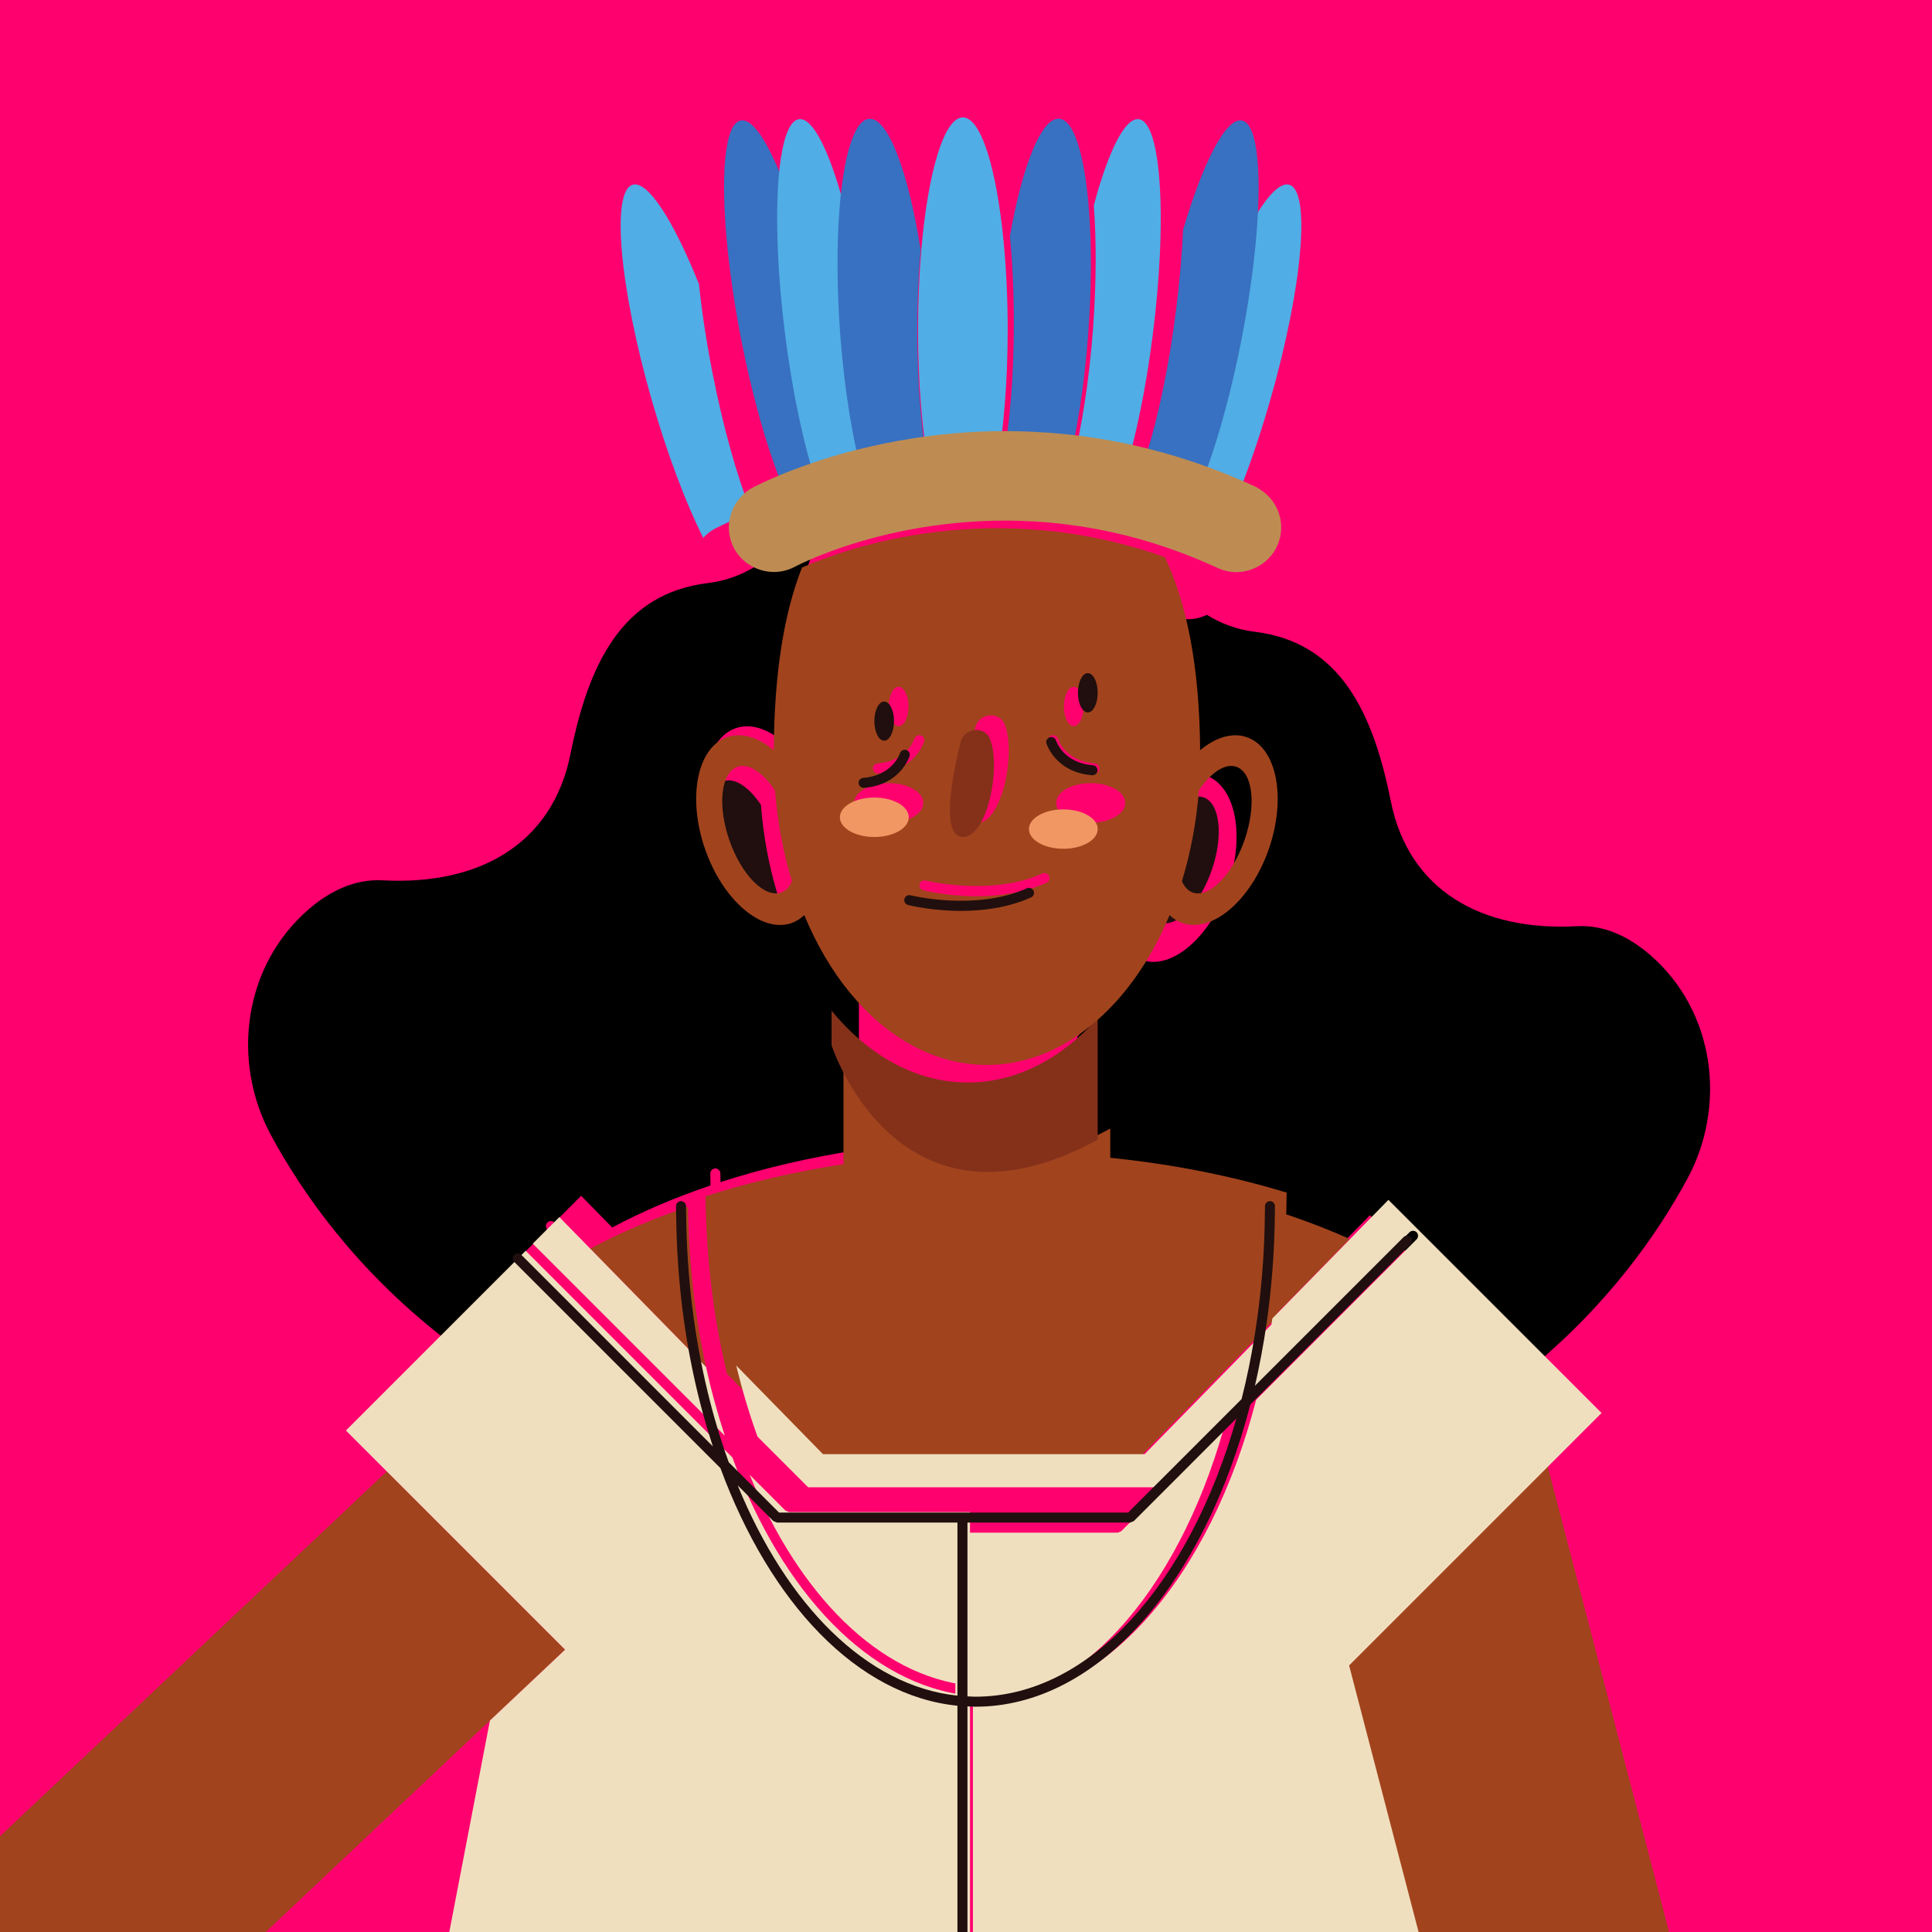
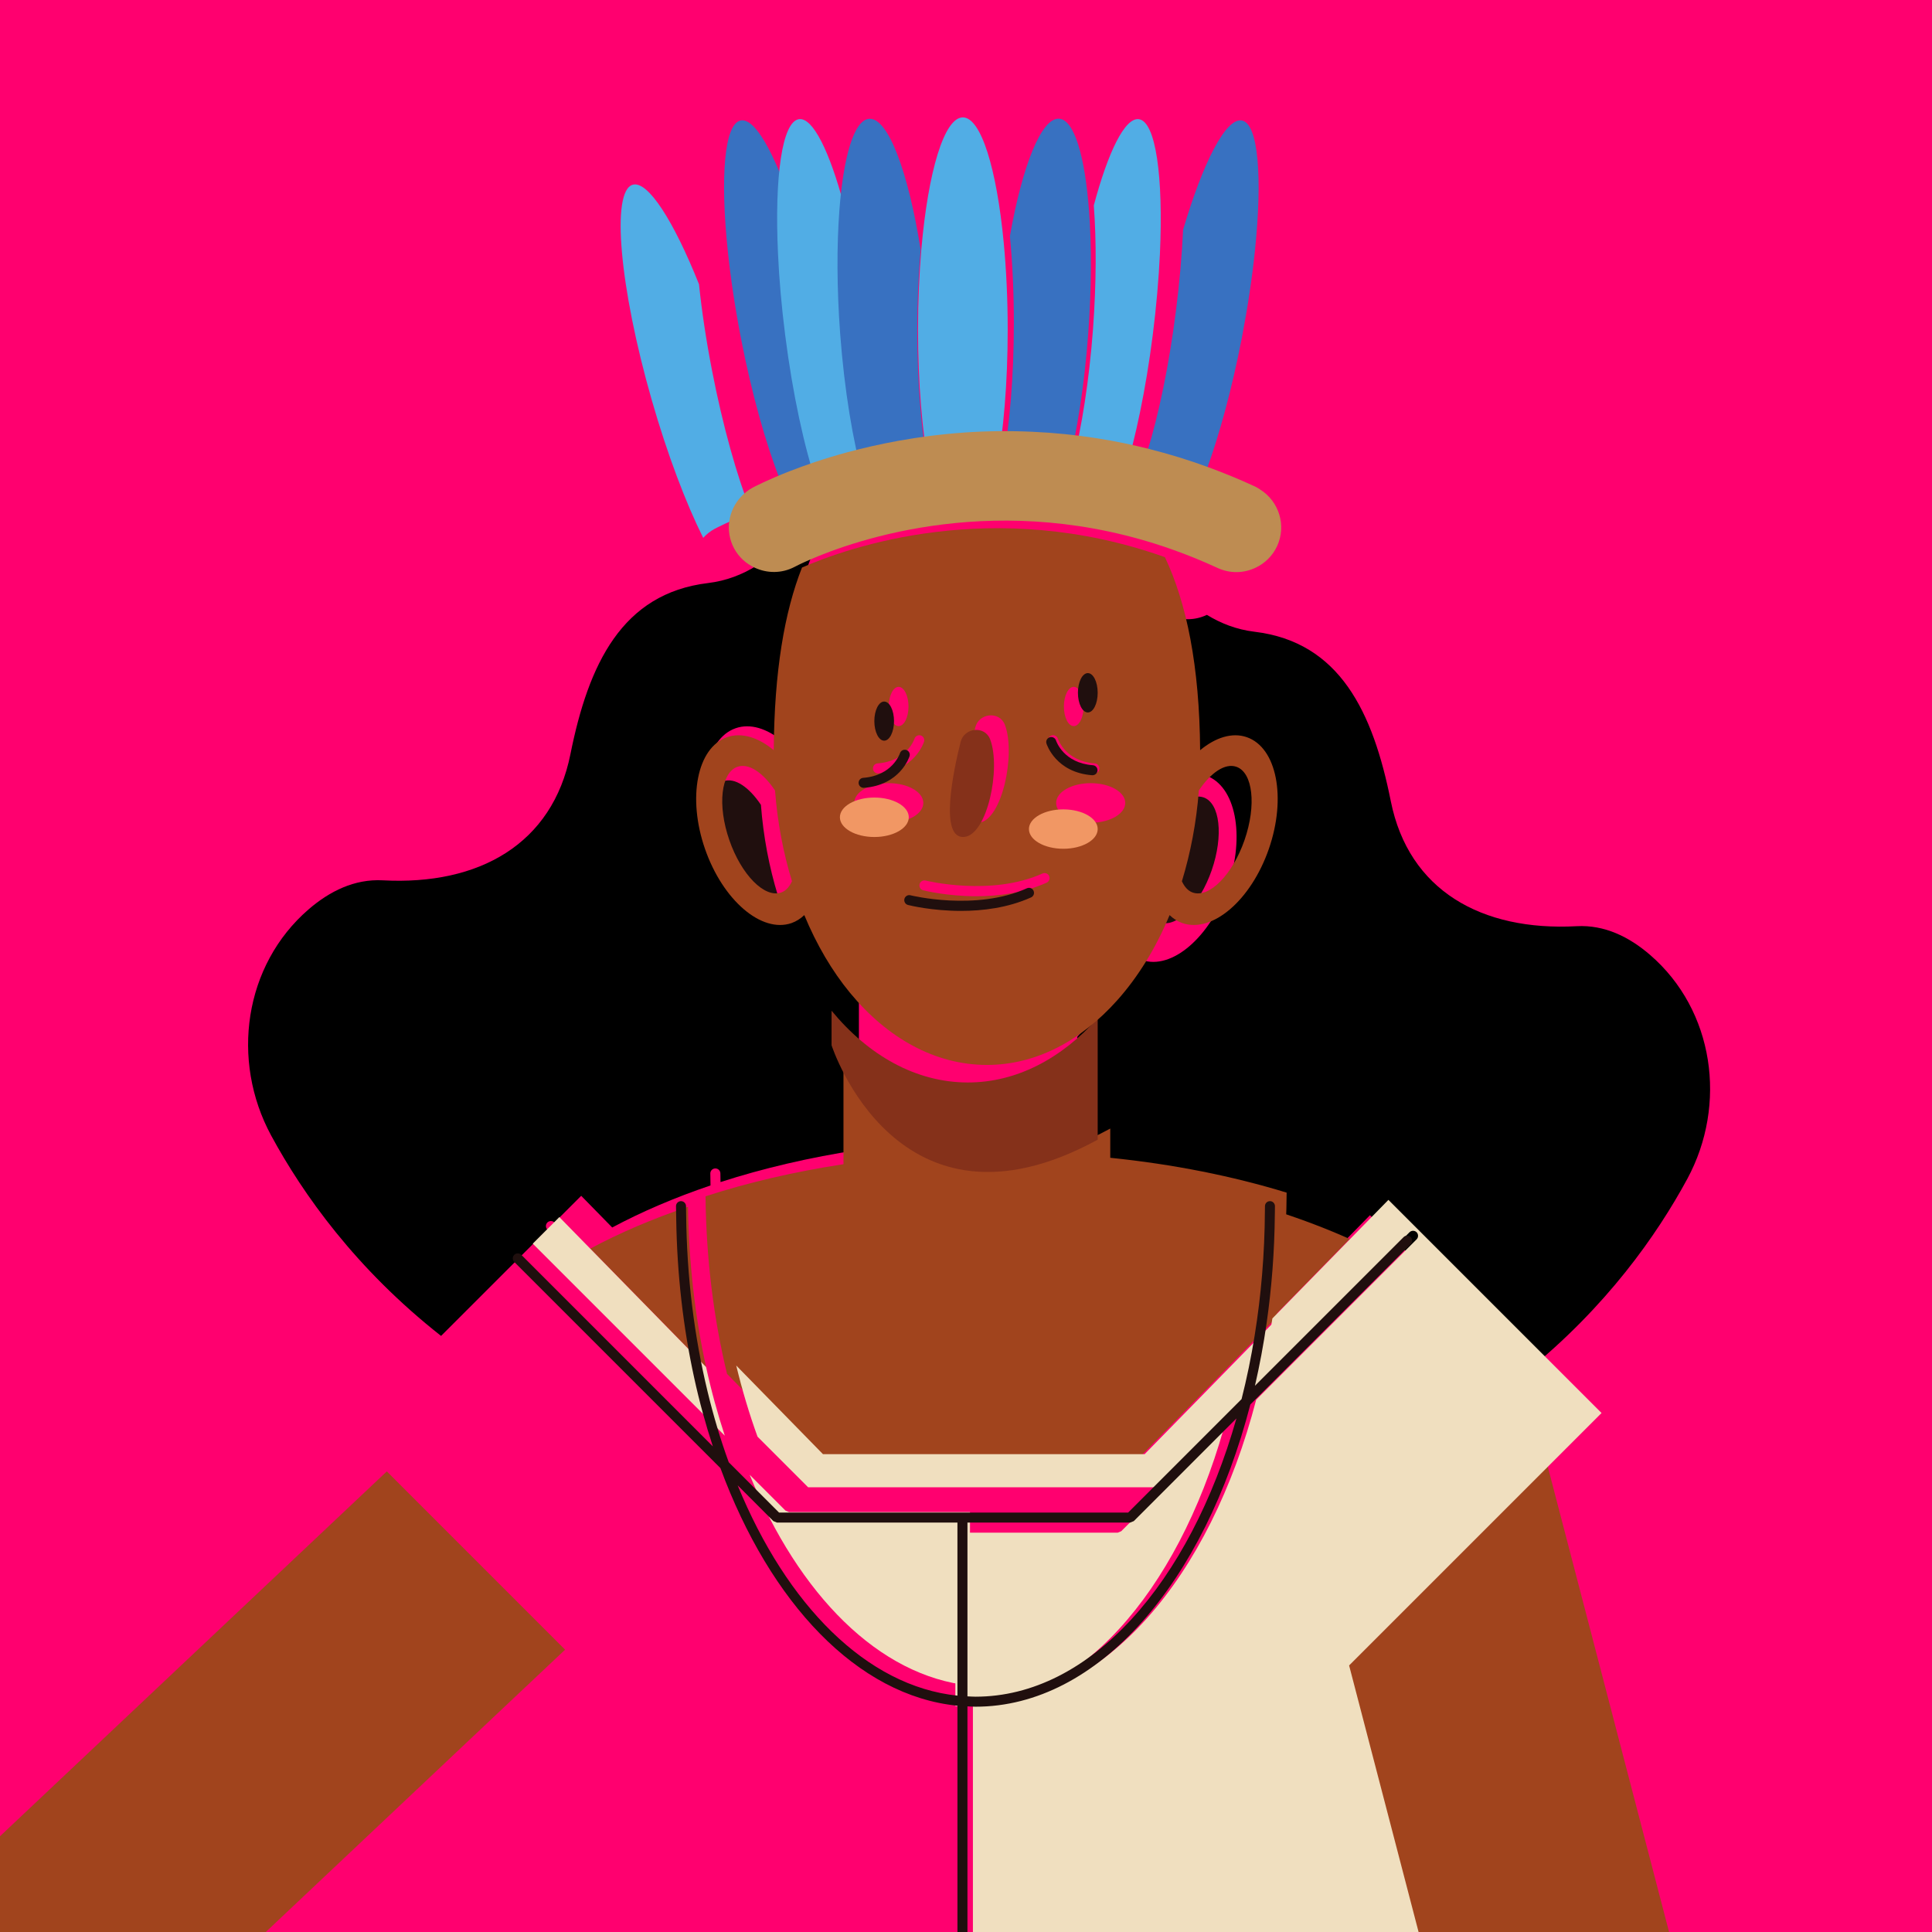
<svg xmlns="http://www.w3.org/2000/svg" xmlns:ns1="http://www.inkscape.org/namespaces/inkscape" xmlns:ns2="http://sodipodi.sourceforge.net/DTD/sodipodi-0.dtd" width="500" height="500" viewBox="0 0 500 500" version="1.1" id="svg348" ns1:version="1.1 (c68e22c387, 2021-05-23)" ns2:docname="canvas.svg">
  <ns2:namedview id="namedview350" pagecolor="#ffffff" bordercolor="#666666" borderopacity="1.0" ns1:pageshadow="2" ns1:pageopacity="0.0" ns1:pagecheckerboard="true" ns1:document-units="px" showgrid="false" units="px" scale-x="3.88" ns1:showpageshadow="false" ns1:zoom="0.70710678" ns1:cx="62.932504" ns1:cy="354.2605" ns1:window-width="1366" ns1:window-height="705" ns1:window-x="-8" ns1:window-y="-8" ns1:window-maximized="1" ns1:current-layer="svg348" showguides="true" ns1:guide-bbox="true">
    <ns2:guide position="330.926,474.544" orientation="0,-1" id="guide899" />
    <ns2:guide position="249.962,774.357" orientation="1,0" id="guide25349" />
    <ns2:guide position="520.431,0.783" orientation="0,-1" id="guide39516" />
  </ns2:namedview>
  <g ns1:label="Layer 1" ns1:groupmode="layer" id="layer1">
    <rect style="fill:#FF006F;stroke-width:0;stroke-miterlimit:4;stroke-dasharray:none" id="rect2109" width="500" height="500" x="0" y="0" />
  </g>
  <defs id="defs345">
    <clipPath clipPathUnits="userSpaceOnUse" id="clipPath50">
      <path d="m 5277.23,36063.9 c -2.39,-6.5 -870.14,-2128.1 712.73,-2981.6 60.59,-93.3 267.28,-333.2 766.79,-270.8 149.08,-143.2 343.89,-182.4 538.71,-133.1 89.69,-43.3 301.73,-124.7 554.75,-75.4 252.43,-49.3 464.46,32.1 554.15,75.4 197.19,-49.9 391.41,-8.3 538.71,133.1 499.51,-62.4 706.2,177.5 767.38,270.8 1582.85,853.5 714.55,2975.1 712.15,2981.6 -232.2,599.3 -740.07,924.2 -1260.96,1098.8 -509.61,170.5 -1031.69,196 -1311.43,194.8 -280.35,1.2 -802.43,-24.3 -1311.44,-194.8 -553.56,-185.3 -1028.72,-499.5 -1261.54,-1098.8 z" clip-rule="evenodd" id="path48" />
    </clipPath>
    <clipPath clipPathUnits="userSpaceOnUse" id="clipPath296">
      <path d="m 11350.3,36063.9 c -2.3,-6.5 -870.1,-2128.1 712.8,-2981.6 60.6,-93.3 267.8,-333.2 766.8,-270.8 149,-143.2 344.5,-182.4 539.3,-133.1 89.1,-43.3 301.7,-124.7 554.1,-75.4 253,-49.3 465.1,32.1 554.2,75.4 197.2,-49.9 392,-8.3 539.3,133.1 499.5,-62.4 706.2,177.5 766.8,270.8 1582.8,853.5 715.1,2975.1 712.7,2981.6 -232.8,599.3 -740.1,924.2 -1261.5,1098.8 -509.1,170.5 -1031.1,196 -1311.5,194.8 -280.3,1.2 -801.8,-24.3 -1311.4,-194.8 -553,-185.3 -1028.7,-499.5 -1261.6,-1098.8 z" clip-rule="evenodd" id="path294" />
    </clipPath>
    <clipPath clipPathUnits="userSpaceOnUse" id="clipPath4324">
      <path d="m 17428.2,36063.9 c -2.4,-6.5 -870.7,-2128.1 712.2,-2981.6 60.5,-93.3 267.8,-333.2 766.7,-270.8 149.7,-143.2 344.5,-182.4 539.3,-133.1 89.1,-43.3 301.8,-124.7 554.2,-75.4 253,-49.3 465.1,32.1 554.7,75.4 196.6,-49.9 391.4,-8.3 538.7,133.1 499.6,-62.4 706.3,177.5 766.8,270.8 1582.9,853.5 715.1,2975.1 712.8,2981.6 -232.9,599.3 -740.1,924.2 -1261.6,1098.8 -509,170.5 -1031.1,196 -1311.4,194.8 -280.4,1.2 -801.8,-24.3 -1311.4,-194.8 -553,-185.3 -1028.8,-499.5 -1261,-1098.8 z" clip-rule="evenodd" id="path4322" />
    </clipPath>
    <clipPath clipPathUnits="userSpaceOnUse" id="clipPath550">
      <path d="m 23503.7,36063.9 c -2.4,-6.5 -870.1,-2128.1 712.7,-2981.6 60.6,-93.3 267.3,-333.2 766.8,-270.8 149.1,-143.2 344.5,-182.4 539.3,-133.1 89.1,-43.3 301.2,-124.7 554.2,-75.4 252.4,-49.3 465,32.1 554.1,75.4 196.6,-49.9 391.4,-8.3 539.3,133.1 498.9,-62.4 705.6,177.5 766.8,270.8 1582.9,853.5 714.5,2975.1 712.2,2981.6 -232.3,599.3 -740.1,924.2 -1261,1098.8 -509.6,170.5 -1031.7,196 -1311.4,194.8 -280.4,1.2 -802.5,-24.3 -1311.5,-194.8 -553.5,-185.3 -1028.7,-499.5 -1261.5,-1098.8 z" clip-rule="evenodd" id="path548" />
    </clipPath>
    <clipPath clipPathUnits="userSpaceOnUse" id="clipPath806">
      <path d="m 29576.8,36063.9 c -2.4,-6.5 -870.1,-2128.1 712.8,-2981.6 60.5,-93.3 267.2,-333.2 766.7,-270.8 149.1,-143.2 344.5,-182.4 539.3,-133.1 89.1,-43.3 301.2,-124.7 554.2,-75.4 253,-49.3 465.1,32.1 554.1,75.4 197.2,-49.9 392,-8.3 539.3,133.1 499.6,-62.4 706.3,177.5 766.8,270.8 1582.9,853.5 715.1,2975.1 712.8,2981.6 -232.9,599.3 -740.1,924.2 -1261.6,1098.8 -509,170.5 -1031.1,196 -1311.4,194.8 -280.4,1.2 -802.4,-24.3 -1311.5,-194.8 -552.9,-185.3 -1028.7,-499.5 -1261.5,-1098.8 z" clip-rule="evenodd" id="path804" />
    </clipPath>
    <clipPath clipPathUnits="userSpaceOnUse" id="clipPath3072">
      <path d="m 5277.23,26303 c -2.39,-6 -870.14,-2127.5 712.73,-2981.6 60.59,-93.3 267.28,-333.2 766.79,-270.9 149.08,-142.5 343.89,-182.3 538.71,-133 89.69,-43.4 301.73,-124.8 554.75,-74.9 252.43,-49.9 464.46,31.5 554.15,74.9 197.19,-49.9 391.41,-8.3 538.71,133 499.51,-62.3 706.2,177.6 767.38,270.9 1582.85,854.1 714.55,2975.6 712.15,2981.6 -232.2,599.3 -740.07,924.2 -1260.96,1098.8 -509.61,170.4 -1031.69,196 -1311.43,195.4 -280.35,0.6 -802.43,-25 -1311.44,-195.4 -553.56,-185.3 -1028.72,-499.5 -1261.54,-1098.8 z" clip-rule="evenodd" id="path3070" />
    </clipPath>
    <clipPath clipPathUnits="userSpaceOnUse" id="clipPath2834">
      <path d="m 11350.3,26303 c -2.3,-6 -870.1,-2127.5 712.8,-2981.6 60.6,-93.3 267.8,-333.2 766.8,-270.9 149,-142.5 344.5,-182.3 539.3,-133 89.1,-43.4 301.7,-124.8 554.1,-74.9 253,-49.9 465.1,31.5 554.2,74.9 197.2,-49.9 392,-8.3 539.3,133 499.5,-62.3 706.2,177.6 766.8,270.9 1582.8,854.1 715.1,2975.6 712.7,2981.6 -232.8,599.3 -740.1,924.2 -1261.5,1098.8 -509.1,170.4 -1031.1,196 -1311.5,195.4 -280.3,0.6 -801.8,-25 -1311.4,-195.4 -553,-185.3 -1028.7,-499.5 -1261.6,-1098.8 z" clip-rule="evenodd" id="path2832" />
    </clipPath>
    <clipPath clipPathUnits="userSpaceOnUse" id="clipPath2552">
      <path d="m 17428.2,26303 c -2.4,-6 -870.7,-2127.5 712.2,-2981.6 60.5,-93.3 267.8,-333.2 766.7,-270.9 149.7,-142.5 344.5,-182.3 539.3,-133 89.1,-43.4 301.8,-124.8 554.2,-74.9 253,-49.9 465.1,31.5 554.7,74.9 196.6,-49.9 391.4,-8.3 538.7,133 499.6,-62.3 706.3,177.6 766.8,270.9 1582.9,854.1 715.1,2975.6 712.8,2981.6 -232.9,599.3 -740.1,924.2 -1261.6,1098.8 -509,170.4 -1031.1,196 -1311.4,195.4 -280.4,0.6 -801.8,-25 -1311.4,-195.4 -553,-185.3 -1028.8,-499.5 -1261,-1098.8 z" clip-rule="evenodd" id="path2550" />
    </clipPath>
    <clipPath clipPathUnits="userSpaceOnUse" id="clipPath2074">
-       <path d="m 23503.7,26303 c -2.4,-6 -870.1,-2127.5 712.7,-2981.6 60.6,-93.3 267.3,-333.2 766.8,-270.9 149.1,-142.5 344.5,-182.3 539.3,-133 89.1,-43.4 301.2,-124.8 554.2,-74.9 252.4,-49.9 465,31.5 554.1,74.9 196.6,-49.9 391.4,-8.3 539.3,133 498.9,-62.3 705.6,177.6 766.8,270.9 1582.9,854.1 714.5,2975.6 712.2,2981.6 -232.3,599.3 -740.1,924.2 -1261,1098.8 -509.6,170.4 -1031.7,196 -1311.4,195.4 -280.4,0.6 -802.5,-25 -1311.5,-195.4 -553.5,-185.3 -1028.7,-499.5 -1261.5,-1098.8 z" clip-rule="evenodd" id="path2072" />
+       <path d="m 23503.7,26303 c -2.4,-6 -870.1,-2127.5 712.7,-2981.6 60.6,-93.3 267.3,-333.2 766.8,-270.9 149.1,-142.5 344.5,-182.3 539.3,-133 89.1,-43.4 301.2,-124.8 554.2,-74.9 252.4,-49.9 465,31.5 554.1,74.9 196.6,-49.9 391.4,-8.3 539.3,133 498.9,-62.3 705.6,177.6 766.8,270.9 1582.9,854.1 714.5,2975.6 712.2,2981.6 -232.3,599.3 -740.1,924.2 -1261,1098.8 -509.6,170.4 -1031.7,196 -1311.4,195.4 -280.4,0.6 -802.5,-25 -1311.5,-195.4 -553.5,-185.3 -1028.7,-499.5 -1261.5,-1098.8 " clip-rule="evenodd" id="path2072" />
    </clipPath>
    <clipPath clipPathUnits="userSpaceOnUse" id="clipPath2314">
      <path d="m 29576.8,26303 c -2.4,-6 -870.1,-2127.5 712.8,-2981.6 60.5,-93.3 267.2,-333.2 766.7,-270.9 149.1,-142.5 344.5,-182.3 539.3,-133 89.1,-43.4 301.2,-124.8 554.2,-74.9 253,-49.9 465.1,31.5 554.1,74.9 197.2,-49.9 392,-8.3 539.3,133 499.6,-62.3 706.3,177.6 766.8,270.9 1582.9,854.1 715.1,2975.6 712.8,2981.6 -232.9,599.3 -740.1,924.2 -1261.6,1098.8 -509,170.4 -1031.1,196 -1311.4,195.4 -280.4,0.6 -802.4,-25 -1311.5,-195.4 -552.9,-185.3 -1028.7,-499.5 -1261.5,-1098.8 z" clip-rule="evenodd" id="path2312" />
    </clipPath>
    <clipPath clipPathUnits="userSpaceOnUse" id="clipPath4054">
      <path d="m 5277.23,16370.4 c -2.39,-5.9 -870.14,-2128.1 712.73,-2981.6 60.59,-93.3 267.28,-333.2 766.79,-270.9 149.08,-143.1 343.89,-182.3 538.71,-133 89.69,-43.4 301.73,-124.7 554.75,-75.4 252.43,-49.3 464.46,32 554.15,75.4 197.19,-49.9 391.41,-8.3 538.71,133 499.51,-62.3 706.2,177.6 767.38,270.9 1582.85,853.5 714.55,2975.7 712.15,2981.6 -232.2,599.3 -740.07,924.2 -1260.96,1098.8 -509.61,170.5 -1031.69,196 -1311.43,195.4 -280.35,0.6 -802.43,-24.9 -1311.44,-195.4 -553.56,-185.3 -1028.72,-499.5 -1261.54,-1098.8 z" clip-rule="evenodd" id="path4052" />
    </clipPath>
    <clipPath clipPathUnits="userSpaceOnUse" id="clipPath4856">
      <path d="m 11350.3,16370.4 c -2.3,-5.9 -870.1,-2128.1 712.8,-2981.6 60.6,-93.3 267.8,-333.2 766.8,-270.9 149,-143.1 344.5,-182.3 539.3,-133 89.1,-43.4 301.7,-124.7 554.1,-75.4 253,-49.3 465.1,32 554.2,75.4 197.2,-49.9 392,-8.3 539.3,133 499.5,-62.3 706.2,177.6 766.8,270.9 1582.8,853.5 715.1,2975.7 712.7,2981.6 -232.8,599.3 -740.1,924.2 -1261.5,1098.8 -509.1,170.5 -1031.1,196 -1311.5,195.4 -280.3,0.6 -801.8,-24.9 -1311.4,-195.4 -553,-185.3 -1028.7,-499.5 -1261.6,-1098.8 z" clip-rule="evenodd" id="path4854" />
    </clipPath>
    <clipPath clipPathUnits="userSpaceOnUse" id="clipPath3310">
      <path d="m 17428.2,16370.4 c -2.4,-5.9 -870.7,-2128.1 712.2,-2981.6 60.5,-93.3 267.8,-333.2 766.7,-270.9 149.7,-143.1 344.5,-182.3 539.3,-133 89.1,-43.4 301.8,-124.7 554.2,-75.4 253,-49.3 465.1,32 554.7,75.4 196.6,-49.9 391.4,-8.3 538.7,133 499.6,-62.3 706.3,177.6 766.8,270.9 1582.9,853.5 715.1,2975.7 712.8,2981.6 -232.9,599.3 -740.1,924.2 -1261.6,1098.8 -509,170.5 -1031.1,196 -1311.4,195.4 -280.4,0.6 -801.8,-24.9 -1311.4,-195.4 -553,-185.3 -1028.8,-499.5 -1261,-1098.8 z" clip-rule="evenodd" id="path3308" />
    </clipPath>
    <clipPath clipPathUnits="userSpaceOnUse" id="clipPath3564">
      <path d="m 23503.7,16370.4 c -2.4,-5.9 -870.1,-2128.1 712.7,-2981.6 60.6,-93.3 267.3,-333.2 766.8,-270.9 149.1,-143.1 344.5,-182.3 539.3,-133 89.1,-43.4 301.2,-124.7 554.2,-75.4 252.4,-49.3 465,32 554.1,75.4 196.6,-49.9 391.4,-8.3 539.3,133 498.9,-62.3 705.6,177.6 766.8,270.9 1582.9,853.5 714.5,2975.7 712.2,2981.6 -232.3,599.3 -740.1,924.2 -1261,1098.8 -509.6,170.5 -1031.7,196 -1311.4,195.4 -280.4,0.6 -802.5,-24.9 -1311.5,-195.4 -553.5,-185.3 -1028.7,-499.5 -1261.5,-1098.8 z" clip-rule="evenodd" id="path3562" />
    </clipPath>
    <clipPath clipPathUnits="userSpaceOnUse" id="clipPath3818">
      <path d="m 29576.8,16370.4 c -2.4,-5.9 -870.1,-2128.1 712.8,-2981.6 60.5,-93.3 267.2,-333.2 766.7,-270.9 149.1,-143.1 344.5,-182.3 539.3,-133 89.1,-43.4 301.2,-124.7 554.2,-75.4 253,-49.3 465.1,32 554.1,75.4 197.2,-49.9 392,-8.3 539.3,133 499.6,-62.3 706.3,177.6 766.8,270.9 1582.9,853.5 715.1,2975.7 712.8,2981.6 -232.9,599.3 -740.1,924.2 -1261.6,1098.8 -509,170.5 -1031.1,196 -1311.4,195.4 -280.4,0.6 -802.4,-24.9 -1311.5,-195.4 -552.9,-185.3 -1028.7,-499.5 -1261.5,-1098.8 z" clip-rule="evenodd" id="path3816" />
    </clipPath>
    <clipPath clipPathUnits="userSpaceOnUse" id="clipPath1044">
      <path d="m 5277.23,6609.5 c -2.39,-6 -870.14,-2127.6 712.73,-2981.1 60.59,-93.8 267.28,-333.8 766.79,-271.4 149.08,-142.5 343.89,-181.7 538.71,-133 89.69,-43.4 301.73,-124.8 554.75,-74.9 252.43,-49.9 464.46,31.5 554.15,74.9 197.19,-49.3 391.41,-8.4 538.71,133 499.51,-62.4 706.2,177.6 767.38,271.4 1582.85,853.5 714.55,2975.1 712.15,2981.1 -232.2,599.2 -740.07,924.1 -1260.96,1098.8 -509.61,170.4 -1031.69,196.6 -1311.43,195.4 -280.35,1.2 -802.43,-25 -1311.44,-195.4 C 5985.21,7522.9 5510.05,7208.7 5277.23,6609.5 Z" clip-rule="evenodd" id="path1042" />
    </clipPath>
    <clipPath clipPathUnits="userSpaceOnUse" id="clipPath4578">
      <path d="m 11350.3,6609.5 c -2.3,-6 -870.1,-2127.6 712.8,-2981.1 60.6,-93.8 267.8,-333.8 766.8,-271.4 149,-142.5 344.5,-181.7 539.3,-133 89.1,-43.4 301.7,-124.8 554.1,-74.9 253,-49.9 465.1,31.5 554.2,74.9 197.2,-49.3 392,-8.4 539.3,133 499.5,-62.4 706.2,177.6 766.8,271.4 1582.8,853.5 715.1,2975.1 712.7,2981.1 -232.8,599.2 -740.1,924.1 -1261.5,1098.8 -509.1,170.4 -1031.1,196.6 -1311.5,195.4 -280.3,1.2 -801.8,-25 -1311.4,-195.4 -553,-185.4 -1028.7,-499.6 -1261.6,-1098.8 z" clip-rule="evenodd" id="path4576" />
    </clipPath>
    <clipPath clipPathUnits="userSpaceOnUse" id="clipPath1832">
      <path d="m 17428.2,6609.5 c -2.4,-6 -870.7,-2127.6 712.2,-2981.1 60.5,-93.8 267.8,-333.8 766.7,-271.4 149.7,-142.5 344.5,-181.7 539.3,-133 89.1,-43.4 301.8,-124.8 554.2,-74.9 253,-49.9 465.1,31.5 554.7,74.9 196.6,-49.3 391.4,-8.4 538.7,133 499.6,-62.4 706.3,177.6 766.8,271.4 1582.9,853.5 715.1,2975.1 712.8,2981.1 -232.9,599.2 -740.1,924.1 -1261.6,1098.8 -509,170.4 -1031.1,196.6 -1311.4,195.4 -280.4,1.2 -801.8,-25 -1311.4,-195.4 -553,-185.4 -1028.8,-499.6 -1261,-1098.8 z" clip-rule="evenodd" id="path1830" />
    </clipPath>
    <clipPath clipPathUnits="userSpaceOnUse" id="clipPath1582">
      <path d="m 23503.7,6609.5 c -2.4,-6 -870.1,-2127.6 712.7,-2981.1 60.6,-93.8 267.3,-333.8 766.8,-271.4 149.1,-142.5 344.5,-181.7 539.3,-133 89.1,-43.4 301.2,-124.8 554.2,-74.9 252.4,-49.9 465,31.5 554.1,74.9 196.6,-49.3 391.4,-8.4 539.3,133 498.9,-62.4 705.6,177.6 766.8,271.4 1582.9,853.5 714.5,2975.1 712.2,2981.1 -232.3,599.2 -740.1,924.1 -1261,1098.8 -509.6,170.4 -1031.7,196.6 -1311.4,195.4 -280.4,1.2 -802.5,-25 -1311.5,-195.4 -553.5,-185.4 -1028.7,-499.6 -1261.5,-1098.8 z" clip-rule="evenodd" id="path1580" />
    </clipPath>
    <clipPath clipPathUnits="userSpaceOnUse" id="clipPath1324">
      <path d="m 29576.8,6609.5 c -2.4,-6 -870.1,-2127.6 712.8,-2981.1 60.5,-93.8 267.2,-333.8 766.7,-271.4 149.1,-142.5 344.5,-181.7 539.3,-133 89.1,-43.4 301.2,-124.8 554.2,-74.9 253,-49.9 465.1,31.5 554.1,74.9 197.2,-49.3 392,-8.4 539.3,133 499.6,-62.4 706.3,177.6 766.8,271.4 1582.9,853.5 715.1,2975.1 712.8,2981.1 -232.9,599.2 -740.1,924.1 -1261.6,1098.8 -509,170.4 -1031.1,196.6 -1311.4,195.4 -280.4,1.2 -802.4,-25 -1311.5,-195.4 -552.9,-185.4 -1028.7,-499.6 -1261.5,-1098.8 z" clip-rule="evenodd" id="path1322" />
    </clipPath>
    <clipPath clipPathUnits="userSpaceOnUse" id="clipPath3574">
      <path d="m 9521.88,6263.79 c 95.55,-98.42 171.63,-121.41 266.98,0 112.38,-4.69 180.14,-77.48 229.64,-178.05 -95.27,-344.73 -564.56,-399.4 -684.55,0 63.34,83.48 126.36,156.07 187.93,178.05" id="path3572" />
    </clipPath>
    <clipPath clipPathUnits="userSpaceOnUse" id="clipPath3372">
      <path d="m 9524.57,5675.14 307.44,4.1 c 49.03,65.42 0.83,289.01 12.31,487.8 l -336.15,-20.5 c 2.58,-194.58 -36.89,-405.82 16.4,-471.4 m 541.13,-1276.74 -377.15,-27.08 -4.11,-73.53 -257.51,-11.18 5.32,79.79 h -209.8 c 74.89,548.19 145.66,1022.91 285.72,1305.09 l 323.84,7.75 c 104.55,-196.15 259.49,-712.43 233.69,-1280.84" id="path3370" />
    </clipPath>
    <clipPath clipPathUnits="userSpaceOnUse" id="clipPath3418">
      <path d="m 9594.43,5858.36 -25.21,-84.26 -4.62,-15.31 -26.02,-86.5 252.77,10.54 3.67,13.09 4.31,15.48 45.16,160.37 -250.06,-13.41 m 203.46,-194.2 -20.42,-94.31 -1.6,-7.66 -4.46,-20.59 -9.11,-41.96 -146.48,-676.11 -14.2,-65.59 -2.4,-11.17 -1.75,-7.83 -21.07,-97.17 -11.8,-54.57 -11.97,-55.06 -3.35,-15.64 -8.31,-38.3 -360.78,71.02 c 2.39,13.24 4.61,26.48 7.17,39.73 0.81,5.27 1.75,10.37 2.72,15.64 3.83,20.42 7.81,40.85 11.81,61.11 2.71,14.37 5.58,28.72 8.61,42.93 5.58,28.57 11.49,56.97 17.71,85.05 0.48,2.72 1.11,5.27 1.76,7.82 1.28,6.23 2.55,12.44 3.98,18.51 3.2,14.37 6.39,28.56 9.58,42.76 60.01,259.47 136.44,498.35 237.29,706.13 8.46,17.39 17.07,34.62 25.85,51.54 3.03,5.9 6.22,11.81 9.26,17.71 1.27,2.39 2.54,4.95 3.82,7.34 3.35,6.22 6.7,12.45 10.22,18.67 h 267.92" id="path3416" />
    </clipPath>
    <clipPath clipPathUnits="userSpaceOnUse" id="clipPath1414">
      <path d="m 7337.48,1900.74 -301.12,291.83 c -69.1,254.59 -176.66,414.67 -363.78,431.3 -10.22,52.79 -10.24,107.12 -1.61,162.75 l -80.04,1.6 c -3.04,-53.43 0.78,-103.92 -39.26,-154.69 -54.96,-16.11 -100.16,-11.53 -130.33,-37.05 l 64.33,-209.47 292.07,-277.15 -15.7,370.61 234.53,-348.06 c 51.46,-110.99 167.28,-193.02 302.91,-281.01 -12.96,-43.62 -13.06,-92.34 5.39,-110.27 8.43,1.44 12.83,8.31 14.13,19.34 -1.02,-13.27 2.93,-22.82 9.94,-30.08 9.28,6.14 12.06,17.62 11,32.23 5.86,-15.44 13.94,-25.78 25.12,-29 8.71,8.33 9.59,19.9 4.72,33.83 5.1,-12.4 12.62,-20.41 25.11,-19.33 18.3,12.76 3.21,56.33 -7.85,87.82 21.91,-6.07 51.39,-20.22 58.1,-1.61 -33.01,26.68 -80.28,59.77 -107.66,66.41 m -953.35,657.07 28.26,-109.57 c -64.42,-149.31 -131.79,-284.92 -194.67,-389.95 -75.17,-90.51 -185.16,-170.28 -307.81,-235.24 l -7.85,24.17 7.85,-24.17 c 12.1,-66.13 -9.3,-137.49 -31.36,-181.55 -9.74,1.23 9.33,54.09 4.18,87.02 -12.49,-27.97 -33.13,-84.79 -42.91,-84.87 -9.17,7.07 4.72,60.33 13.61,95.61 l -56.53,-71.97 c -13.12,10.43 11.5,64.89 30.35,100.97 l -60.71,-78.41 c -12.51,14.37 32.91,94.48 63.85,138.57 -29.03,-13.01 -65.01,-30.38 -77.46,-19.34 44.36,31.31 99.3,67.47 141.28,62.31 l 307.81,306.14 c 55.7,150.79 97.45,276.81 182.11,380.28" id="path1412" />
    </clipPath>
    <clipPath clipPathUnits="userSpaceOnUse" id="clipPath1478">
      <path d="m 6962.32,3215.39 -2.12,-10.54 -7.8,-37.95 -2.63,-12.81 -21.61,-105.9 -2.64,-13.06 -1.64,-8.17 -5.14,-24.74 -4.03,-19.48 -2.5,-12.57 -7.92,-39.06 c 0,0 -12.18,-5.65 -30.52,-14.32 -3.64,-1.76 -7.54,-3.52 -11.56,-5.53 -12.32,-5.77 -26.51,-12.56 -41.33,-19.46 -7.54,-3.53 -15.2,-7.17 -22.86,-10.81 -48.37,-22.74 -95.6,-44.85 -97.86,-45.6 l -180.65,-31.4 -4.65,72.22 -153.87,-17.33 c 0,0 -1.52,10.55 -3.9,26.88 -0.51,4.03 -1.13,8.42 -1.88,13.07 -3.77,26.25 -8.81,61.42 -13.07,92.2 -0.63,4.4 -1.26,8.79 -1.89,12.94 -4.26,30.65 -7.54,54.4 -7.54,55.9 0,4.78 167.97,92.71 167.97,92.71 l -56.54,47.11 5.4,15.2 4.41,12.56 17.83,50.88 11.18,31.65 4.39,12.31 24.88,70.85 1,2.77 2.77,-0.26 56.66,-5.89 39.31,-4.03 50,-5.14 246.97,-25.51 -17.84,-65.7 -3.27,-12.18 -7.41,-27.26 -6.03,-21.99 39.32,-5.53 20.85,-3 27.76,-4.03" id="path1476" />
    </clipPath>
    <clipPath clipPathUnits="userSpaceOnUse" id="clipPath1694">
      <path d="M 7098.11,1455.66 6991.34,917.48 c -183.16,-15.171 -303.05,19.942 -398.21,55.051 -143.31,52.879 -230.51,105.759 -393.2,-13.16 l -116.2,486.629 60.17,181.62 27.88,84.05 2.15,6.44 5.65,17.28 4.27,12.63 15.2,45.89 151.62,457.74 -144.46,125.69 c 20.59,24.49 40.07,48.21 59.42,71.15 40.07,47.44 79.52,91.14 126.62,129.29 3.27,2.71 6.67,5.42 10.05,7.87 4.02,3.35 8.17,6.44 12.44,9.41 1.64,1.42 3.39,2.58 5.02,3.87 9.05,6.31 18.22,12.63 27.9,18.69 9.54,6.05 19.34,11.85 29.64,17.53 79.39,-103.25 192.2,-136 305.63,-4.25 l 17.97,-13.93 28.51,-22.04 5.03,-3.87 12.81,-9.93 10.18,-7.72 63.18,-48.86 73.87,-56.98 -131.9,-235.26 13.56,-30.29 5.66,-12.5 2.39,-5.28 5.64,-12.64 101.51,-226.1 -25.13,-77.34 43.6,-136.25 15.82,-49.51 4.03,-12.63 4.64,-14.56 2.14,-6.45 5.02,-15.85 4.15,-12.89 16.7,-52.34 35.8,-112.02" id="path1692" />
    </clipPath>
  </defs>
  <g id="g602" transform="matrix(0.192,0,0,-0.192,-2680.086,2937.493)" />
  <g id="g622" transform="matrix(0.191,0,0,-0.191,-2680.086,2937.493)" />
  <g id="g1784" transform="matrix(0.301,0,0,-0.301,-4498.394,1944.075)" />
  <g id="g78074">
    <g id="g244" transform="matrix(0.083,0,0,-0.083,-1052.519,1481.083)">
      <path d="m 15196.7,16298.1 c 0.2,0.1 0.4,0.1 0.6,0.1 -0.2,0.6 -0.4,1.2 -0.6,1.8 0,-0.6 0,-1.3 0,-1.9" style="fill:#000000;fill-opacity:1;fill-rule:nonzero;stroke:none" id="path246" />
    </g>
    <g id="g248" transform="matrix(0.084,0,0,-0.084,-1052.519,1481.083)">
      <path d="m 15501.3,16298.7 c 0.2,0.1 0.3,0.1 0.4,0.1 -0.1,0.4 -0.1,0.8 -0.2,1.2 -0.1,-0.4 -0.1,-0.8 -0.2,-1.3" style="fill:#000000;fill-opacity:1;fill-rule:nonzero;stroke:none" id="path250" />
    </g>
    <g id="g252" transform="matrix(0.092,0,0,-0.092,-1052.519,1481.083)">
      <path d="m 14729.6,14368.6 c -42.3,19.6 -84.2,36.4 -125.4,51.1 60.6,-128.2 96.5,-303.7 98.3,-538.9 42.8,35.5 89.3,50.5 130.2,36.4 83.6,-29.1 111.2,-168.7 61.6,-312 -49.7,-143.3 -157.8,-236 -241.5,-207 -13.4,4.7 -25.2,12.4 -35.6,22.3 -38.2,-92 -87.8,-172.6 -146.2,-238 v -340.6 -81.7 c 176.5,-18 342.6,-51.4 493,-97.4 0,4.6 0.2,9.1 0.2,13.7 0,7.7 6.3,14 14,14 7.8,0 14,-6.3 14,-14 0,-7.5 -0.2,-14.8 -0.3,-22.2 71.1,-22.8 138.4,-48.6 201.6,-76.8 l 100.6,102.8 440.1,-440.1 c 225.3,182.6 366.8,383.7 452.6,542.2 113.2,209.3 75.6,474.6 -104.6,630.1 -58.7,50.7 -128,85 -206.3,80.8 -268.7,-14.5 -472.9,101.1 -523.1,351.6 -50.1,250.4 -143.3,447.8 -383.3,476.7 -51.4,6.2 -95.6,24 -134,47.5 -16.7,-7.9 -34.9,-12.2 -53.4,-12.2 -17.7,0 -35.4,3.8 -52.5,11.7" style="fill:#000000;fill-opacity:1;fill-rule:nonzero;stroke:none" id="path254" />
    </g>
    <g id="g256" transform="matrix(0.082,0,0,-0.082,-1052.519,1481.083)">
      <path d="m 14563.1,14203.6 c 6.2,6.2 16.3,6.2 22.5,0 l 84.3,84.3 97.9,-100 c 93.4,50 197.5,94.5 310.2,132.7 -0.2,12.6 -0.6,25.1 -0.6,37.8 0,8.8 7.1,15.9 15.9,15.9 8.8,0 15.9,-7.1 15.9,-15.9 0,-9.1 0.3,-18.1 0.4,-27.1 134.8,43.5 281.5,77.9 436.8,101.6 v 412.5 109.7 c -57.3,69.5 -106.1,152.9 -144.8,246 -11.9,-11.2 -25.2,-20 -40.4,-25.2 -94.8,-32.9 -217.1,72.1 -273.4,234.4 -56.3,162.3 -25,320.5 69.7,353.4 46.3,16 99,-0.9 147.5,-41.2 1.7,249.6 34,437.5 89.4,577.5 -26.2,-11.5 -42.1,-19.6 -45.7,-21.6 -40.9,-21.6 -87.4,-20.7 -126.3,-2.5 -43.6,-26.8 -93.9,-47.1 -152.3,-54.1 -271.9,-32.7 -377.3,-256.4 -434.2,-540 -56.8,-283.7 -288.2,-414.6 -592.4,-398.2 -88.8,4.7 -167.2,-34.1 -233.8,-91.5 -204.1,-176.2 -246.7,-476.6 -118.4,-713.8 100.1,-184.9 267.3,-421 536.3,-632.6 l 335.5,335.4 c -6.1,6.2 -6.1,16.3 0,22.5" style="fill:#000000;fill-opacity:1;fill-rule:nonzero;stroke:none" id="path258" />
    </g>
    <g id="g364" transform="matrix(0.086,0,0,-0.086,-1052.519,1481.083)">
      <path d="m 16300,13493.5 c -67.8,30.2 -139.9,57.9 -216.2,82.4 -1.1,-113 -9.6,-223 -24.8,-328.7 l 241,246.3" style="fill:#a1441d;fill-opacity:1;fill-rule:nonzero;stroke:none" id="path366" />
    </g>
    <path d="m 178.066,312.315 c -9.196,3.111 -17.691,6.746 -25.315,10.832 l 29.981,30.634 c -2.845,-12.984 -4.465,-26.943 -4.666,-41.466" style="fill:#a1441d;fill-opacity:1;fill-rule:nonzero;stroke:none;stroke-width:0.081" id="path368" />
    <g id="g370" transform="matrix(0.085,0,0,-0.085,-1052.519,1481.083)">
      <path d="m 14859.6,12972.2 h 977.7 l 431.5,440.9 c 19.6,121.4 30.4,248.8 31.2,380.2 -163.8,50.2 -344.7,86.5 -537,106.1 v 89 c -612.3,-334 -812.3,288.2 -812.3,288.2 v -396.7 c -149.3,-22.8 -290.4,-55.8 -420,-97.7 2,-191 24.9,-373.4 65.5,-540.7 l 263.4,-269.3" style="fill:#a1441d;fill-opacity:1;fill-rule:nonzero;stroke:none" id="path372" />
    </g>
    <g id="g386" transform="matrix(0.085,0,0,-0.085,-1052.519,1481.083)">
      <path d="m 14888.2,12997.1 -264,269.8 c 18.2,-75.4 39.9,-147.9 64.8,-216.6 l 154.1,-154.1 h 1069.4 l 347.3,347.5 c 16,62.9 29.4,128.2 40.2,195.2 l -432.3,-441.8 h -979.5" style="fill:#f0dfbf;fill-opacity:1;fill-rule:nonzero;stroke:none" id="path388" />
    </g>
    <g id="g390" transform="matrix(0.084,0,0,-0.084,-1052.519,1481.083)">
      <path d="m 16300,13229.9 -315.5,-315.5 -10.8,-4.5 h -500.3 v -534.2 c 8.2,-0.4 16.4,-1 24.7,-1 352.7,0 658.1,349.7 801.9,855.2" style="fill:#f0dfbf;fill-opacity:1;fill-rule:nonzero;stroke:none" id="path392" />
    </g>
    <path d="m 251.037,391.322 h -46.834 l -0.919,-0.379 -9.268,-9.268 c 12.742,31.061 33.423,52.081 57.021,54.555 v -44.908" style="fill:#f0dfbf;fill-opacity:1;fill-rule:nonzero;stroke:none;stroke-width:0.081" id="path394" />
    <g id="g396" transform="matrix(0.093,0,0,-0.093,-1052.519,1481.083)">
      <path d="m 15404.7,9914.9 -0.6,-0.17 29.4,-110.5 128.2,-491.5 c 0.7,0.26 1.6,0.61 2.5,0.78 l 139.4,-524.12 21.3,-80.02 c 13.7,4.67 28.1,7.69 43.4,7.69 h 531.7 l -223.4,1377.74 c -0.1,0.7 -0.2,1.4 -0.3,2.1 l -0.8,5.3 h -0.3 c -3.5,21.2 -7.7,42.4 -13.2,63.6 l -438.5,1682.4 -573.3,-573.2 354.5,-1360.1" style="fill:#a1441d;fill-opacity:1;fill-rule:nonzero;stroke:none" id="path398" />
    </g>
    <path d="m 158.828,629.675 c -0.185,-0.105 -0.387,-0.201 -0.572,-0.298 0,-0.024 0,-0.041 -0.008,-0.056 0.193,0.113 0.395,0.234 0.58,0.355 z M -2.927,567.649 91.128,630.932 123.906,652.983 c 3.055,2.555 6.818,5.392 11.106,8.366 4.183,2.893 8.865,5.916 13.879,8.922 20.358,12.202 38.436,19.472 40.378,16.248 1.435,-2.41 -6.472,-10.51 -18.996,-19.528 18.295,10.171 33.117,15.885 34.793,13.097 1.386,-2.313 -6.609,-9.808 -19.359,-18.738 -2.402,-1.684 -4.973,-3.425 -7.689,-5.19 3.208,1.846 6.335,3.578 9.349,5.19 17.336,9.26 30.626,14.322 32.133,11.807 0.959,-1.604 -3.079,-5.996 -10.381,-11.807 -7.391,-5.883 -18.126,-13.218 -30.433,-20.6 -0.975,-0.58 -1.934,-1.144 -2.901,-1.709 18.763,9.277 35.196,15.152 40.934,14.83 l 1.088,-3.611 c -4.07,-5.15 -19.012,-14.902 -37.727,-24.308 -9.252,-4.65 -18.029,-8.882 -25.355,-12.089 15.547,-4.223 27.032,-10.042 26.185,-13.459 -0.903,-3.659 -15.587,-3.167 -32.802,1.08 -2.684,0.669 -5.255,1.386 -7.705,2.136 l -36.784,-37.735 -50.138,-51.444 73.309,-69.159 19.456,-18.343 -46.141,-46.141 -100.357,94.659 C -26.452,500.174 -27.653,541.455 -2.935,567.657 l 0.008,-0.008" style="fill:#a1441d;fill-opacity:1;fill-rule:nonzero;stroke:none;stroke-width:0.081" id="path404" />
    <path d="m 182.732,353.781 -29.981,-30.634 -7.987,-8.164 -6.883,6.875 49.695,49.695 c -1.87,-5.682 -3.498,-11.614 -4.844,-17.771" style="fill:#f0dfbf;fill-opacity:1;fill-rule:nonzero;stroke:none;stroke-width:0.081" id="path406" />
-     <path d="m 126.791,445.281 -23.171,120.603 36.784,37.735 c 2.45,-0.75 5.021,-1.467 7.705,-2.136 17.215,-4.247 31.9,-4.739 32.802,-1.08 0.846,3.417 -10.639,9.236 -26.185,13.459 7.326,3.208 16.103,7.439 25.355,12.089 18.714,9.405 33.657,19.157 37.727,24.308 L 251.037,540.408 V 438.841 C 225.045,436.246 202.47,412.213 189.543,377.194 l -53.499,-53.499 -27.378,27.378 -19.141,19.141 10.582,10.582 46.141,46.141 -19.456,18.343" style="fill:#f0dfbf;fill-opacity:1;fill-rule:nonzero;stroke:none;stroke-width:0.081" id="path408" />
    <g id="g410" transform="matrix(0.09,0,0,-0.09,-1052.519,1481.083)">
      <path d="m 15583.9,12900.7 -230.5,-235.5 c -8.8,-61.6 -20.1,-121.7 -33.5,-180 l 427.9,427.9 c 5.6,5.6 14.8,5.6 20.4,0 5.5,-5.6 5.5,-14.8 0,-20.4 l -461.4,-461.4 c -132.6,-511.3 -437.3,-870 -791.3,-870 -7.8,0 -15.5,0.6 -23.2,1 v -1125 l 420.6,-1337.71 c 0.5,-1.43 -0.4,-2.77 -0.4,-4.29 h 1337.7 l -144.3,542.35 c -0.9,-0.17 -1.8,-0.53 -2.6,-0.8 l -132.6,508.65 -30.5,114.3 0.7,0.2 -366.8,1407.4 593.2,593.2 132.7,132.7 -161.5,161.5 -451.4,451.4 -103.2,-105.5" style="fill:#f0dfbf;fill-opacity:1;fill-rule:nonzero;stroke:none" id="path412" />
    </g>
    <g id="g424" transform="matrix(0.082,0,0,-0.082,-1052.519,1481.083)">
      <path d="m 16300,14465 v 383.7 c -113.4,-126.8 -255.2,-203.1 -409.6,-203.1 -163.9,0 -313.9,85.3 -430.3,226.5 V 14763 c 0,0 206.8,-643.4 839.9,-298" style="fill:#85311a;fill-opacity:1;fill-rule:nonzero;stroke:none" id="path426" />
    </g>
    <path d="m 187.246,202.173 c -4.272,1.483 -5.215,9.945 -2.112,18.908 3.103,8.962 9.083,15.023 13.363,13.548 1.225,-0.427 2.144,-1.483 2.805,-2.918 -2.232,-7.302 -3.748,-15.16 -4.376,-23.421 -3.055,-4.562 -6.754,-7.133 -9.679,-6.117" style="fill:#200f0e;fill-opacity:1;fill-rule:nonzero;stroke:none;stroke-width:0.081" id="path428" />
    <g id="g430" transform="matrix(0.084,0,0,-0.084,-1052.519,1481.083)">
      <path d="m 16104.6,14790.1 c 50.7,-17.6 121.7,54.4 158.6,160.7 36.8,106.4 25.6,206.8 -25.1,224.4 -34.7,12 -78.6,-18.5 -114.8,-72.6 -7.5,-98 -25.5,-191.3 -52,-278 7.9,-17 18.8,-29.5 33.3,-34.5" style="fill:#200f0e;fill-opacity:1;fill-rule:nonzero;stroke:none" id="path432" />
    </g>
    <g id="g434" transform="matrix(0.085,0,0,-0.085,-1052.519,1481.083)">
      <path d="m 14983.4,14979.8 c 0,33.3 47.1,60.2 105.2,60.2 58.1,0 105.2,-26.9 105.2,-60.2 0,-33.3 -47.1,-60.3 -105.2,-60.3 -58.1,0 -105.2,27 -105.2,60.3 z m 71.2,120.4 c 89,6.8 111.3,72.4 112.3,75.2 2.6,8 11.3,12.3 19.3,9.9 7.9,-2.6 12.4,-11.1 9.8,-19.1 -1.1,-3.6 -28.9,-88.1 -139,-96.5 h -1.1 c -8,0 -14.8,6.1 -15.3,14.1 -0.7,8.4 5.6,15.8 14,16.4 z m 64,233 c 16.6,0 30.1,-26.8 30.1,-59.8 0,-33 -13.5,-59.7 -30.1,-59.7 -16.6,0 -30,26.7 -30,59.7 0,33 13.4,59.8 30,59.8 z m 437.9,-568.3 c 7.8,3.4 16.9,0.1 20.3,-7.6 3.5,-7.8 0.1,-16.8 -7.6,-20.3 -70.9,-31.9 -148.3,-41.2 -214.2,-41.2 -88.6,0 -156.7,16.8 -161.5,18.1 -8.2,2 -13.1,10.3 -11.1,18.5 2,8.2 10.5,13.2 18.6,11.1 1.9,-0.5 199.2,-49 355.5,21.4 z m -204.5,444.9 c 11.1,44.2 73.9,50.5 90.1,8 34.1,-89 -9,-292.3 -79.3,-298.1 -76.7,-6.4 -33.2,200.2 -10.8,290.1 z m 232.4,-24.4 c 8,2.5 16.7,-2 19.1,-10 1.1,-3.1 23.6,-68.4 112.2,-75.2 8.5,-0.6 14.8,-8 14.2,-16.4 -0.7,-8 -7.3,-14.1 -15.3,-14.1 h -1.1 c -110.3,8.4 -137.9,92.9 -139.1,96.5 -2.5,8 1.9,16.6 10,19.2 z m 67.4,147.8 c 16.6,0 30,-26.8 30,-59.8 0,-33 -13.4,-59.7 -30,-59.7 -16.6,0 -30,26.7 -30,59.7 0,33 13.4,59.8 30,59.8 z m 156.8,-353.4 c 0,-33.3 -47,-60.3 -105.1,-60.3 -58.1,0 -105.3,27 -105.3,60.3 0,33.3 47.2,60.2 105.3,60.2 58.1,0 105.1,-26.9 105.1,-60.2 z M 14760.8,14707 c -50.5,-17.5 -121.1,54.1 -157.7,159.8 -36.6,105.8 -25.5,205.7 24.9,223.1 34.6,12 78.2,-18.3 114.3,-72.1 7.4,-97.5 25.2,-190.3 51.6,-276.4 -7.8,-16.9 -18.6,-29.4 -33.1,-34.4 z m 1271.9,310.8 c 36,53.8 79.7,84.1 114.2,72.1 50.4,-17.4 61.5,-117.3 24.9,-223.1 -36.7,-105.7 -107.3,-177.3 -157.7,-159.8 -14.4,5 -25.2,17.5 -33,34.3 26.3,86.2 44.2,179 51.6,276.5 z m -645.2,-835.7 c 149.5,0 286.8,73.8 396.6,196.7 63.7,71.3 117.8,159.2 159.5,259.5 11.4,-10.8 24.2,-19.2 38.8,-24.3 91.3,-31.6 209.2,69.5 263.4,225.7 54.2,156.4 24.1,308.7 -67.1,340.3 -44.6,15.5 -95.4,-0.9 -142.1,-39.6 -1.9,256.5 -41.1,448 -107.2,587.7 -524.1,186.3 -967,28.8 -1105,-31.6 -53.3,-134.8 -84.4,-315.8 -86,-556.1 -46.7,38.8 -97.5,55.1 -142.1,39.6 -91.2,-31.6 -121.4,-183.9 -67.2,-340.3 54.3,-156.2 172.1,-257.3 263.4,-225.7 14.6,5.1 27.4,13.5 38.9,24.3 37.2,-89.7 84.2,-170 139.4,-236.9 112.7,-136.7 258,-219.3 416.7,-219.3" style="fill:#a1441d;fill-opacity:1;fill-rule:nonzero;stroke:none" id="path436" />
    </g>
    <path d="m 249.522,216.6 c 5.956,-0.492 9.607,-17.723 6.722,-25.267 -1.378,-3.603 -6.697,-3.063 -7.64,0.677 -1.902,7.616 -5.585,25.138 0.919,24.59" style="fill:#85311a;fill-opacity:1;fill-rule:nonzero;stroke:none;stroke-width:0.081" id="path438" />
    <path d="m 235.192,211.506 c 0,-2.821 -3.989,-5.102 -8.914,-5.102 -4.924,0 -8.914,2.281 -8.914,5.102 0,2.821 3.989,5.11 8.914,5.11 4.924,0 8.914,-2.289 8.914,-5.11" style="fill:#f19764;fill-opacity:1;fill-rule:nonzero;stroke:none;stroke-width:0.081" id="path440" />
    <g id="g442" transform="matrix(0.082,0,0,-0.082,-1052.519,1481.083)">
      <path d="m 16083,15445.4 c 0,-34.4 48.6,-62.2 108.6,-62.2 59.9,0 108.4,27.8 108.4,62.2 0,34.3 -48.5,62.1 -108.4,62.1 -60,0 -108.6,-27.8 -108.6,-62.1" style="fill:#f19764;fill-opacity:1;fill-rule:nonzero;stroke:none" id="path444" />
    </g>
    <path d="m 228.825,191.688 c 1.402,0 2.547,-2.273 2.547,-5.069 0,-2.797 -1.145,-5.061 -2.547,-5.061 -1.41,0 -2.547,2.265 -2.547,5.061 0,2.797 1.136,5.069 2.547,5.069" style="fill:#200f0e;fill-opacity:1;fill-rule:nonzero;stroke:none;stroke-width:0.081" id="path446" />
    <g id="g448" transform="matrix(0.082,0,0,-0.082,-1052.519,1481.083)">
      <path d="m 16268.9,15813.4 c 17.2,0 31.1,27.8 31.1,62.2 0,34.2 -13.9,62 -31.1,62 -17.3,0 -31.3,-27.8 -31.3,-62 0,-34.4 14,-62.2 31.3,-62.2" style="fill:#200f0e;fill-opacity:1;fill-rule:nonzero;stroke:none" id="path450" />
    </g>
    <g id="g452" transform="matrix(0.081,0,0,-0.081,-1052.519,1481.083)">
      <path d="m 15883.7,15412.9 c -2.1,-8.5 3,-17.3 11.6,-19.4 5.1,-1.3 76.3,-18.9 169,-18.9 69,0 149.8,9.7 224.1,43.1 8,3.7 11.6,13.1 7.9,21.2 -3.6,8.1 -13,11.6 -21.2,8 -163.5,-73.7 -370,-22.9 -372,-22.4 -8.4,2.2 -17.3,-3 -19.4,-11.6" style="fill:#200f0e;fill-opacity:1;fill-rule:nonzero;stroke:none" id="path454" />
    </g>
    <path d="m 223.506,203.89 h 0.097 c 9.333,-0.709 11.686,-7.882 11.783,-8.18 0.218,-0.685 -0.161,-1.402 -0.838,-1.62 -0.677,-0.21 -1.41,0.161 -1.636,0.838 -0.081,0.234 -1.975,5.795 -9.51,6.375 -0.717,0.048 -1.249,0.677 -1.193,1.386 0.048,0.685 0.621,1.201 1.298,1.201" style="fill:#200f0e;fill-opacity:1;fill-rule:nonzero;stroke:none;stroke-width:0.081" id="path456" />
    <g id="g458" transform="matrix(0.082,0,0,-0.082,-1052.519,1481.083)">
      <path d="m 16282.4,15615.3 h 1.1 c 8.3,0 15.2,6.3 15.9,14.6 0.6,8.7 -5.9,16.4 -14.7,17 -91.8,7 -115.2,74.7 -116.2,77.9 -2.6,8.3 -11.6,13 -19.9,10.3 -8.3,-2.6 -13,-11.5 -10.3,-19.8 1.2,-3.7 29.9,-91.3 144.1,-100" style="fill:#200f0e;fill-opacity:1;fill-rule:nonzero;stroke:none" id="path460" />
    </g>
    <g id="g462" transform="matrix(0.088,0,0,-0.088,-1052.519,1481.083)">
      <path d="m 14170,15323.2 c -42,106.1 -83.8,253.5 -115.8,418.9 -17.3,89.3 -30,174.7 -38.1,252.5 -74.2,185.8 -150.3,305.4 -194.9,292.6 -64,-18.4 -39,-301.6 55.8,-632.5 46.3,-161.4 100.6,-304 151.5,-406 9.5,10.2 20.3,19.3 33.2,26.3 6.3,3.3 44.4,23.3 108.3,48.2" style="fill:#51ade5;fill-opacity:1;fill-rule:nonzero;stroke:none" id="path464" />
    </g>
    <g id="g466" transform="matrix(0.089,0,0,-0.089,-1052.519,1481.083)">
      <path d="m 14095.5,15242.7 c 44.3,17.3 101.3,37 168.7,55.3 0,0.6 0,1.2 0,1.8 -36.6,109 -70.4,263.6 -92.5,436.9 -10.6,83.6 -17.5,163.6 -20.9,237 -58.1,196.3 -124.6,326.3 -170.7,317.4 -47.9,-9.3 -60.3,-165 -37.6,-380.5 8.1,-77.4 20.7,-162.3 37.8,-251.2 31.9,-164.5 73.5,-311.1 115.2,-416.7" style="fill:#3871c1;fill-opacity:1;fill-rule:nonzero;stroke:none" id="path468" />
    </g>
    <g id="g470" transform="matrix(0.089,0,0,-0.089,-1052.519,1481.083)">
      <path d="m 14201.3,15232.3 c 0.2,-0.6 0.3,-1.1 0.5,-1.7 44.9,12.2 94.7,23.6 148.5,33.3 -30.5,108.8 -55.4,257.2 -67.7,422 -9.8,133.1 -10,256.6 -2.3,358.4 -41.6,156.1 -90.4,255.7 -130.6,250.6 -49.4,-6.3 -71.8,-167.7 -61.3,-391.7 3.3,-73.1 10.2,-152.7 20.8,-235.9 21.9,-172.6 55.6,-326.5 92.1,-435" style="fill:#51ade5;fill-opacity:1;fill-rule:nonzero;stroke:none" id="path472" />
    </g>
    <g id="g474" transform="matrix(0.089,0,0,-0.089,-1052.519,1481.083)">
      <path d="m 14269.1,15671.1 c 12.3,-164.7 37.1,-312.9 67.6,-421.7 58.5,10.5 121.6,18.9 189,23.6 0.1,0.4 0.1,0.8 0.2,1.2 -20.2,108.6 -32.5,250.6 -32.5,406.5 0,83.1 3.5,162.2 9.8,234.5 -36,226.7 -94.8,384.8 -149.8,380.7 -43.7,-3.3 -74.7,-108.5 -86.6,-266.8 -7.7,-101.7 -7.5,-225.1 2.3,-358" style="fill:#3871c1;fill-opacity:1;fill-rule:nonzero;stroke:none" id="path476" />
    </g>
    <g id="g478" transform="matrix(0.088,0,0,-0.088,-1052.519,1481.083)">
-       <path d="m 15415.4,15355 c 44.6,-16.4 89.5,-34.8 134.8,-55.8 5.3,-2.5 10,-5.7 14.9,-8.8 44.7,97.7 90.9,223.4 131,363.4 95,331.4 120,615 55.9,633.4 -44.7,12.8 -120.9,-107 -195.2,-292.9 -8.1,-78 -20.8,-163.5 -38.1,-253 -28.9,-148.9 -65.6,-283.4 -103.3,-386.3" style="fill:#51ade5;fill-opacity:1;fill-rule:nonzero;stroke:none" id="path480" />
-     </g>
+       </g>
    <g id="g482" transform="matrix(0.089,0,0,-0.089,-1052.519,1481.083)">
      <path d="m 15162.1,15327.6 c 56.4,-14.3 113.9,-31.8 172.2,-53.4 37.5,102.4 74,236.2 102.8,384.3 17.1,89.1 29.8,174.1 37.9,251.6 22.6,215.7 10.2,371.7 -37.7,380.9 -46.2,9 -112.9,-121.2 -171,-317.8 -3.4,-73.5 -10.2,-153.6 -21,-237.2 -20.1,-158.8 -50.2,-301.6 -83.2,-408.4" style="fill:#3871c1;fill-opacity:1;fill-rule:nonzero;stroke:none" id="path484" />
    </g>
    <g id="g486" transform="matrix(0.089,0,0,-0.089,-1052.519,1481.083)">
      <path d="m 15004.4,15685 c -11.2,-150.9 -33.1,-288.2 -60.1,-394 49.3,-7.8 99.6,-18.1 150.8,-31.1 32.8,106.3 62.8,248.5 82.9,406.5 10.6,83.3 17.4,163.1 20.9,236.2 10.4,224.3 -12,386 -61.4,392.2 -40.3,5.2 -89.1,-94.5 -130.8,-250.8 7.7,-102 7.5,-225.7 -2.3,-359" style="fill:#51ade5;fill-opacity:1;fill-rule:nonzero;stroke:none" id="path488" />
    </g>
    <g id="g490" transform="matrix(0.089,0,0,-0.089,-1052.519,1481.083)">
      <path d="m 14741.9,15296 c 60.7,-2.8 123.7,-8.9 188.5,-19.2 27,105.7 48.8,242.8 60,393.7 9.9,133.1 10.1,256.7 2.4,358.5 -12,158.5 -43,263.9 -86.7,267.2 -51.8,3.8 -107,-136.1 -143.4,-341.4 7.4,-77.2 11.5,-162.6 11.5,-252.7 0,-155.7 -12.3,-297.5 -32.3,-406.1" style="fill:#3871c1;fill-opacity:1;fill-rule:nonzero;stroke:none" id="path492" />
    </g>
    <g id="g494" transform="matrix(0.089,0,0,-0.089,-1052.519,1481.083)">
      <path d="m 14528.1,15276.4 c 0,-0.4 0,-0.8 0.1,-1.1 62,4.2 127.5,5.2 195.7,2.1 20.1,108.5 32.4,250.2 32.4,405.6 0,90 -4.2,175.3 -11.5,252.4 -20.4,214.8 -65.9,364.6 -118.9,364.6 -54.4,0 -101,-158.1 -120.6,-382.5 -6.2,-72.3 -9.8,-151.4 -9.8,-234.5 0,-155.9 12.3,-298 32.6,-406.6" style="fill:#51ade5;fill-opacity:1;fill-rule:nonzero;stroke:none" id="path496" />
    </g>
    <g id="g498" transform="matrix(0.085,0,0,-0.085,-1052.519,1481.083)">
      <path d="m 14802,15698.6 c 3.5,1.9 18.8,9.8 44.1,20.8 138.1,60.5 581.7,218.3 1106.6,31.7 45,-16 90.7,-34.4 136.9,-55.8 18.7,-8.6 38.1,-12.7 57.4,-12.7 20.2,0 40.1,4.7 58.3,13.3 27.9,13.1 51.6,35.6 65.6,65.7 29.1,62.9 5.9,136 -51,172.1 -5,3.2 -9.9,6.6 -15.4,9.2 -47.3,21.9 -94.1,41.1 -140.5,58.2 -61.1,22.5 -121.3,40.9 -180.5,55.9 -53.8,13.7 -106.7,24.5 -158.6,32.7 -68.3,10.8 -134.6,17.4 -198.6,20.2 -72,3.3 -141,2.3 -206.4,-2.2 0,0 -0.1,0 -0.3,-0.1 -71.2,-4.9 -137.7,-13.7 -199.4,-24.8 -56.6,-10.2 -109.1,-22.2 -156.4,-35 -0.2,0 -0.4,-0.1 -0.6,-0.1 -70.8,-19.2 -130.5,-39.9 -176.9,-58.1 -66.7,-26 -106.5,-46.8 -113,-50.3 -13.5,-7.2 -24.7,-16.8 -34.7,-27.4 -38.6,-41.4 -49.2,-104 -21,-156.9 14.4,-27 36.9,-46.7 62.6,-58.8 37.5,-17.6 82.3,-18.4 121.8,2.4" style="fill:#be8c52;fill-opacity:1;fill-rule:nonzero;stroke:none" id="path500" />
    </g>
    <g id="g506" transform="matrix(0.087,0,0,-0.087,-1052.519,1481.083)">
      <path d="m 14292.3,12605.4 106.2,-106.3 10.6,-4.3 h 536.9 v -514.9 c -270.5,28.3 -507.6,269.4 -653.7,625.5 z m 683.5,-110.6 h 484.2 l 10.6,4.3 305.3,305.4 c -139.2,-489.3 -434.8,-827.7 -776.2,-827.7 -8,0 -15.9,0.6 -23.9,1 z m -447.4,-3096.05 c 0.1,-6.29 3.1,-12.3 9.5,-14.23 l 4.3,-0.65 c 6.4,0 12.3,4.15 14.3,10.63 l 1.3,4.25 403.4,1334.05 419.4,-1334.05 1.5,-4.44 c 2,-6.38 7.9,-10.44 14.2,-10.44 l 4.4,0.74 c 6.3,1.94 9.3,7.85 9.3,14.14 0,1.57 0.9,2.95 0.4,4.43 l -434.6,1382.32 V 11948 c 8,-0.3 15.9,-1 23.9,-1 365.9,0 680.8,370.7 817.7,899.1 l 476.9,476.8 c 5.7,5.8 5.7,15.2 0,21 -5.9,5.8 -15.3,5.8 -21.1,0 l -442.2,-442.2 c 13.9,60.3 25.5,122.4 34.7,186.1 15,104.4 23.5,213 24.5,324.7 0.1,7.8 0.3,15.6 0.3,23.5 0,8.2 -6.6,14.9 -14.8,14.9 -8.3,0 -14.9,-6.7 -14.9,-14.9 0,-4.8 -0.2,-9.6 -0.2,-14.5 -0.7,-127.9 -11.3,-251.9 -30.4,-370 -10.4,-65 -23.5,-128.4 -39,-189.5 l -337.4,-337.5 h -1038.5 l -149.6,149.7 c -24.3,66.7 -45.3,137.1 -63,210.3 -39.4,162.9 -61.8,340.3 -63.7,526.1 -0.1,8.5 -0.4,16.9 -0.4,25.4 0,8.2 -6.7,14.9 -14.9,14.9 -8.2,0 -14.9,-6.7 -14.9,-14.9 0,-11.8 0.4,-23.5 0.6,-35.3 2.3,-166.6 20.9,-326.6 53.5,-475.5 15.4,-70.6 34.1,-138.6 55.5,-203.8 l -569.7,569.8 c -5.9,5.8 -15.3,5.8 -21.1,0 -5.7,-5.8 -5.7,-15.2 0,-21.1 l 613.4,-613.4 c 148.2,-401.5 407,-677 705,-706.8 v -1164.5 l -380.9,-1259.5 -12.5,-41.4 -24.7,-81.41 c -0.5,-1.48 0.5,-2.86 0.5,-4.34" style="fill:#200f0e;fill-opacity:1;fill-rule:nonzero;stroke:none" id="path508" />
    </g>
  </g>
</svg>